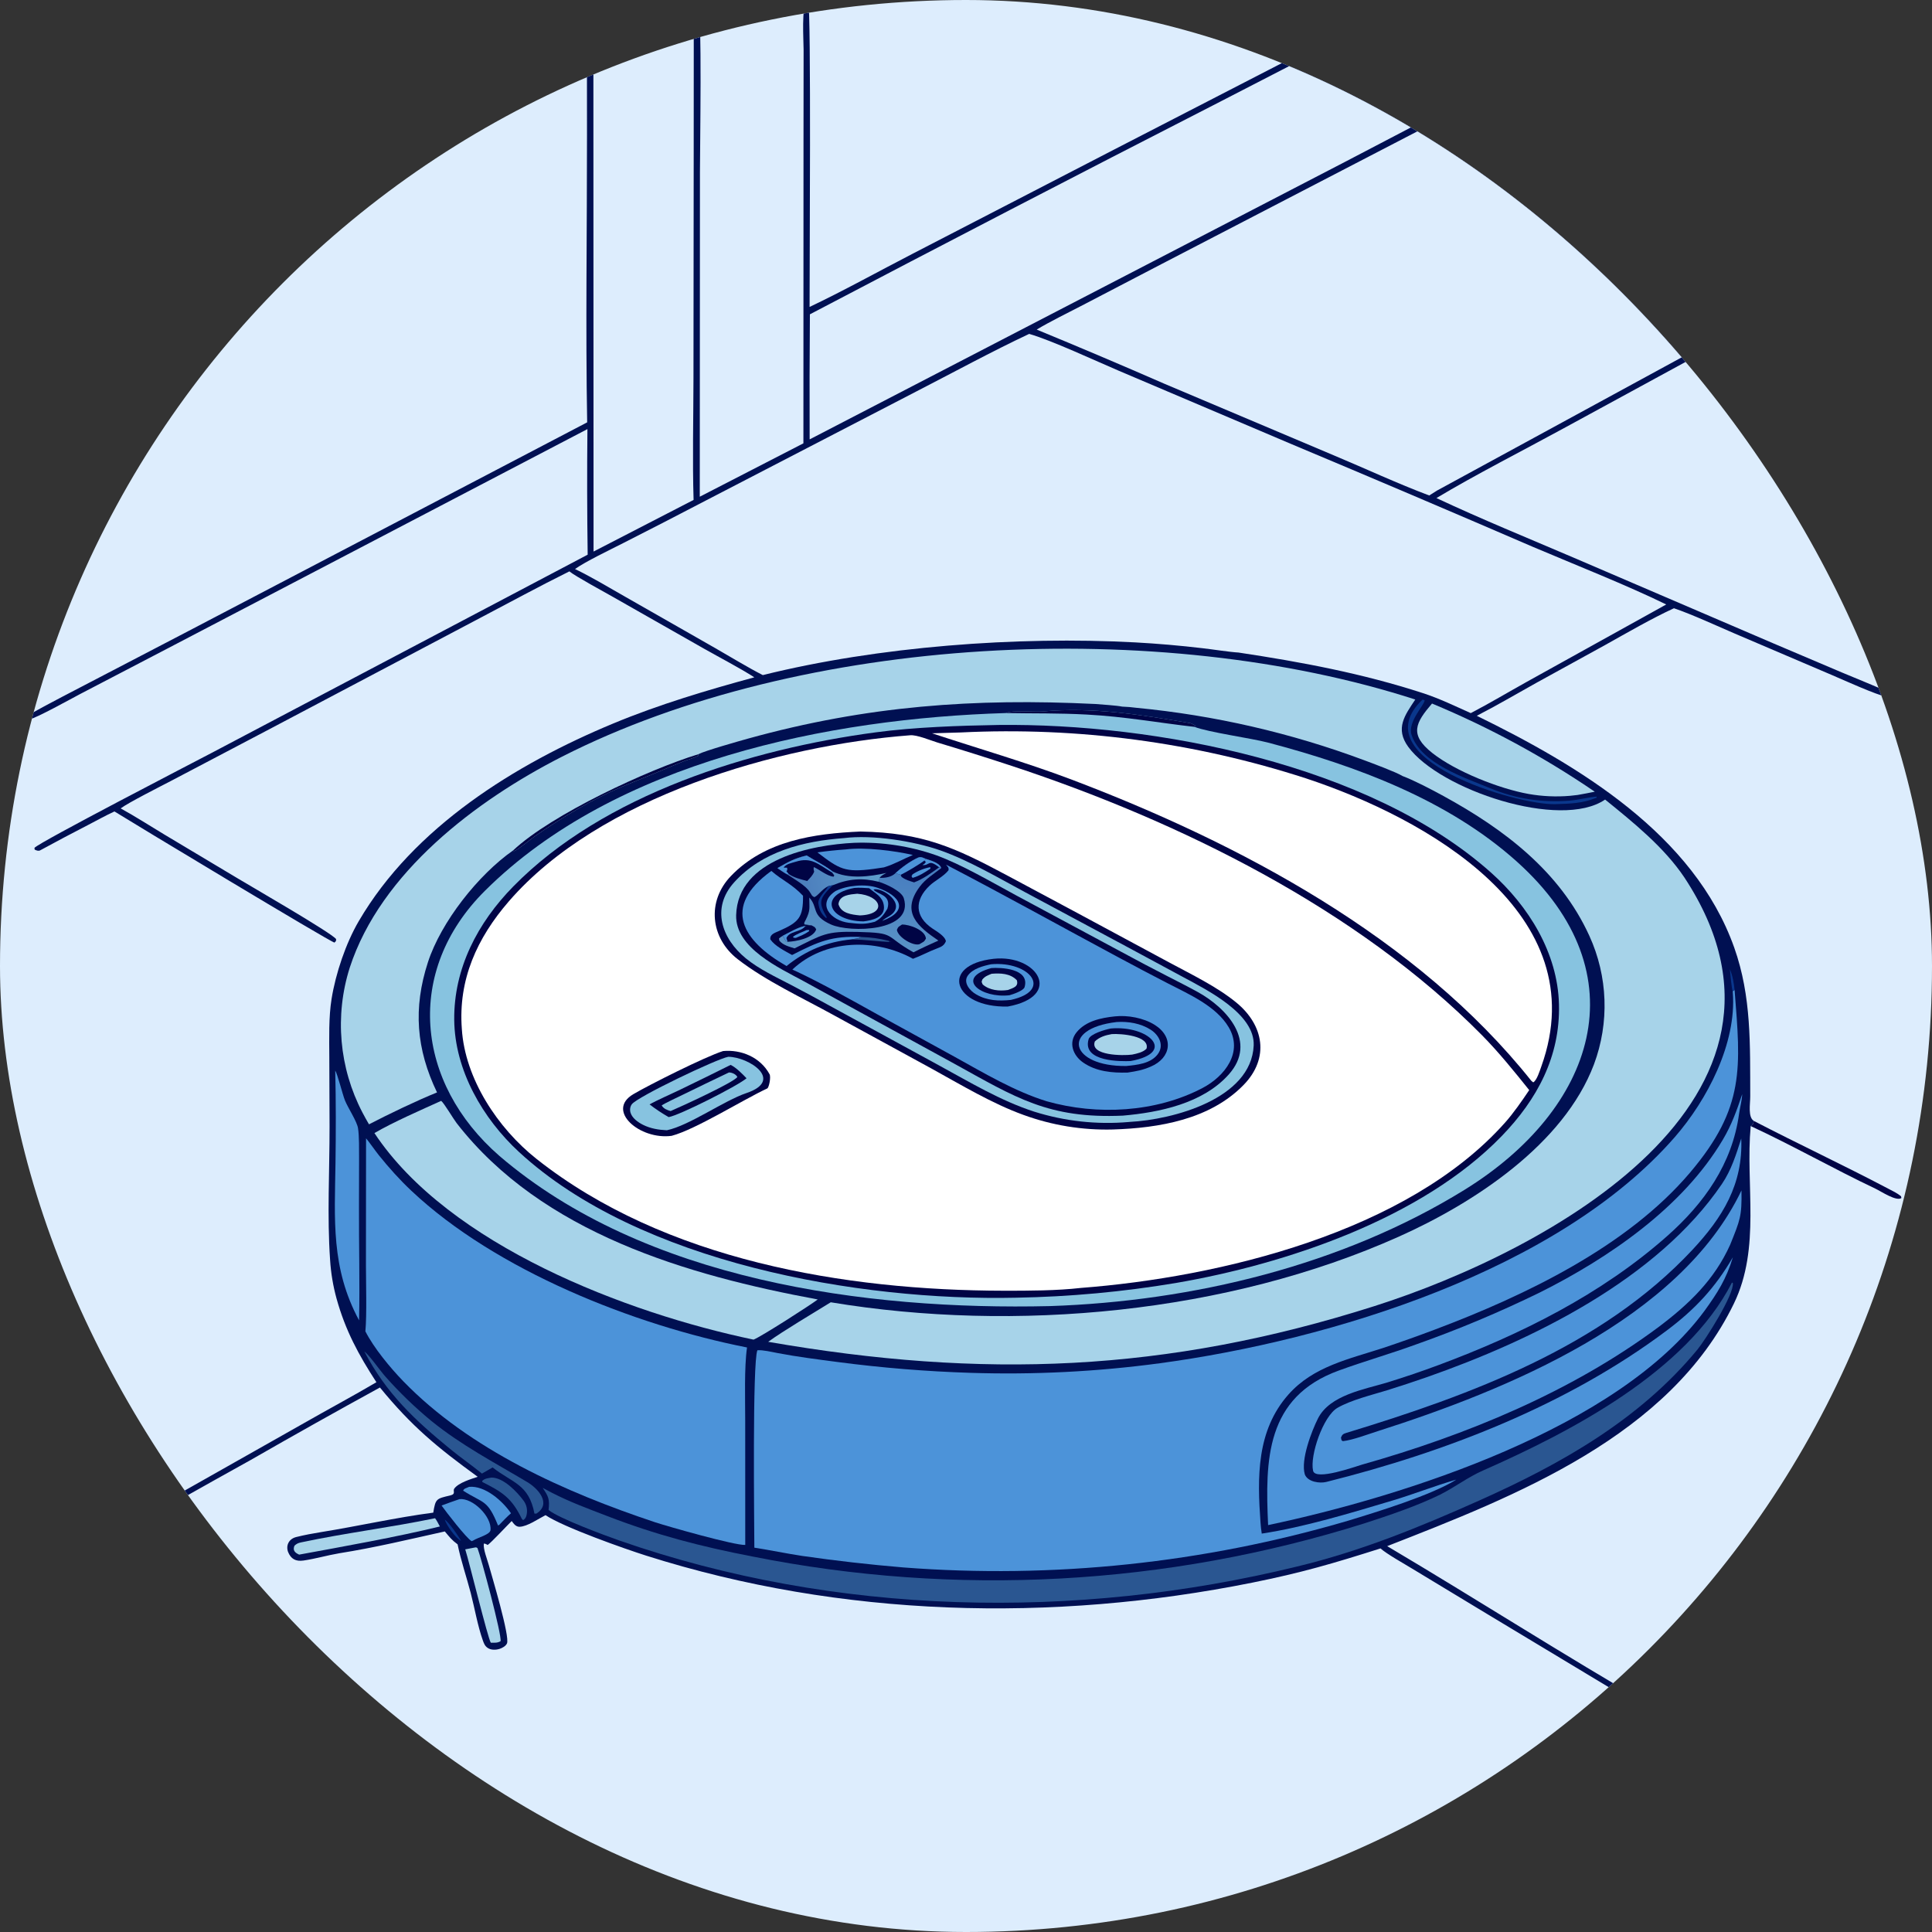
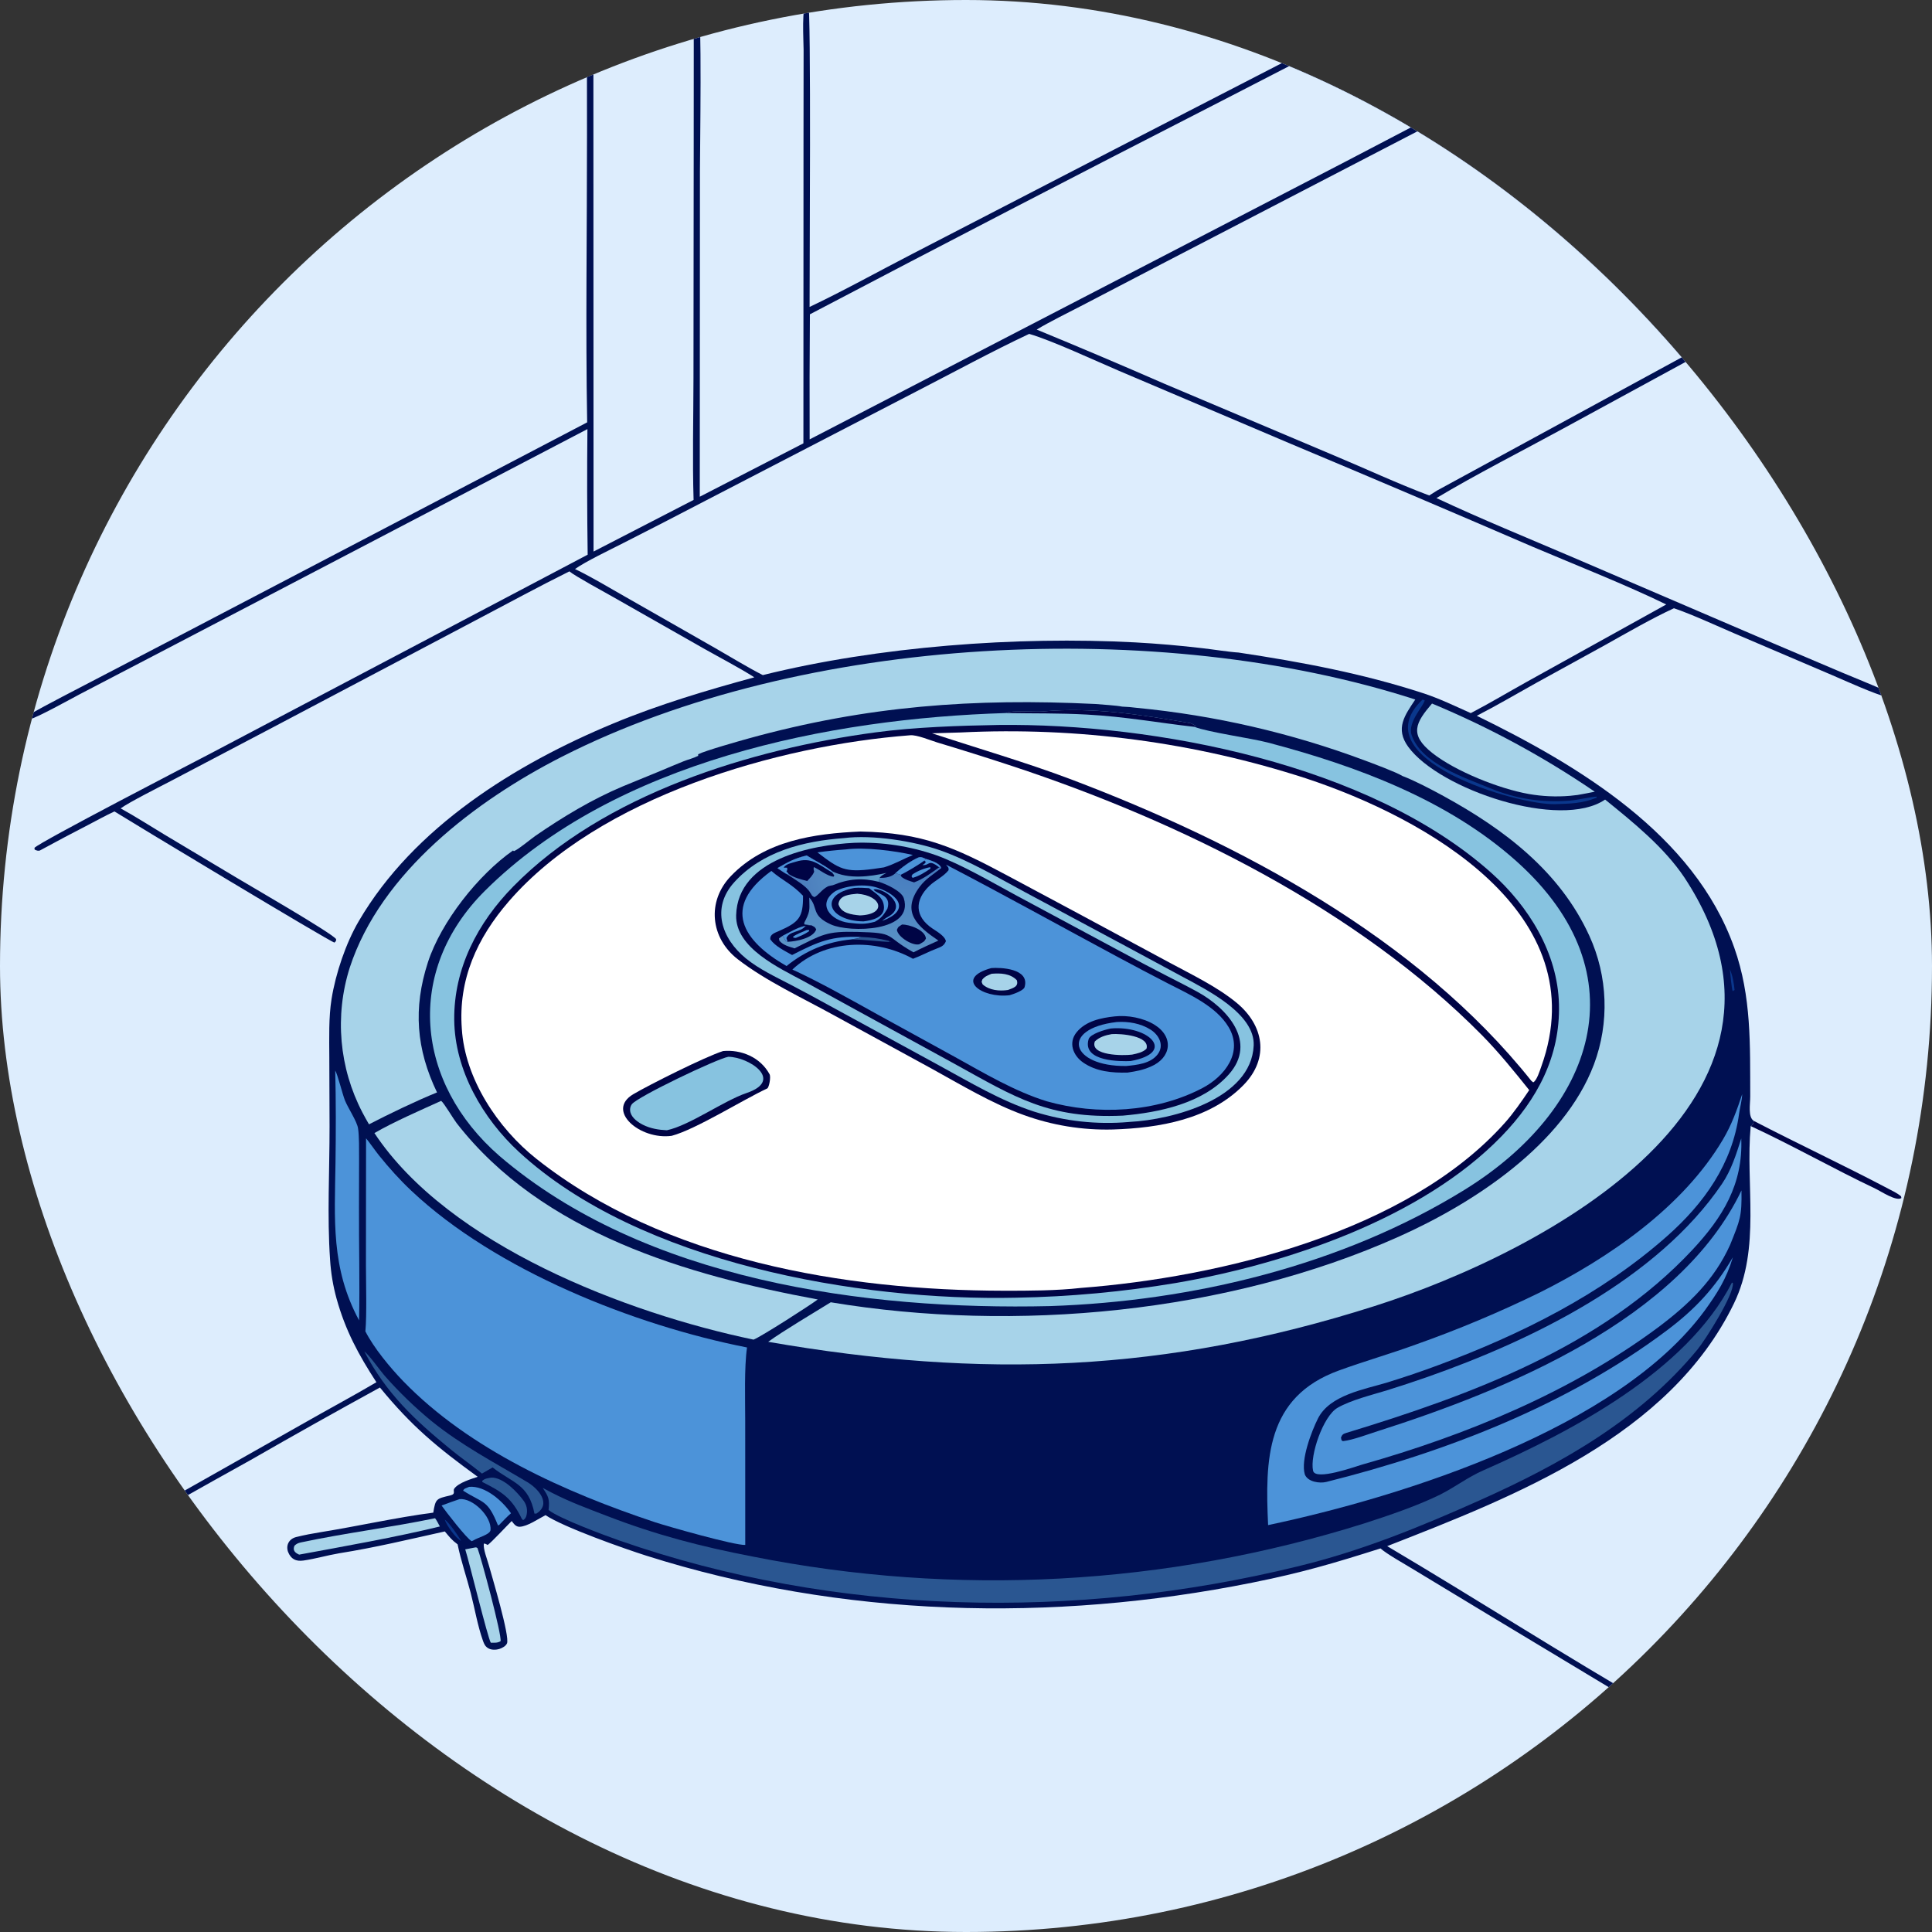
<svg xmlns="http://www.w3.org/2000/svg" width="100" height="100" viewBox="0 0 100 100" fill="none">
  <rect x="0" y="0" width="100" height="100" fill="#333333" stroke="none" />
  <g clip-path="url(#clip0_23_2681)">
    <path d="M0 0H72.619H73.256H85.573H86.236H100V16.119V16.295V100H0V0Z" fill="#DDEDFD" />
    <path d="M72.619 0H73.256H85.573H86.236H100V16.119V16.295C99.702 16.345 95.633 14.752 94.961 14.533L80.913 22.181C78.849 23.309 76.336 24.587 74.35 25.78C76.665 26.866 79.086 27.852 81.443 28.861L91.806 33.308L95.324 34.802C96.03 35.097 96.74 35.383 97.442 35.689C97.569 35.745 97.674 35.852 97.694 35.993L97.632 36.06C97.182 35.995 95.326 35.157 94.829 34.944L89.802 32.798C88.87 32.398 87.572 31.797 86.643 31.483C85.502 32.007 84.196 32.763 83.098 33.377L79.539 35.334C78.527 35.898 77.46 36.525 76.438 37.049C81.7 39.624 87.684 43.185 89.765 49.052C90.664 51.586 90.581 54.096 90.592 56.738C90.594 57.144 90.462 57.826 90.781 58.02C90.715 58.233 90.773 58.151 90.616 58.285C90.336 61.332 91.15 64.573 89.748 67.468C86.424 74.329 78.452 77.431 71.801 80.028C76.393 82.748 80.958 85.679 85.578 88.342C86.309 87.981 87.772 87.04 88.537 86.592L95.885 82.278L97.855 81.133C98.14 80.97 98.662 80.543 98.994 80.677C98.789 81.156 88.074 87.073 86.972 87.888C86.847 87.981 86.067 88.415 85.877 88.52C88.957 90.463 92.127 92.297 95.231 94.202C95.406 94.31 95.789 94.565 95.831 94.757C95.587 94.747 95.256 94.593 95.048 94.467C92.297 92.801 89.547 91.123 86.798 89.454L76.975 83.54L73.094 81.193C72.716 80.963 71.748 80.416 71.456 80.146C68.98 80.931 67.381 81.402 64.815 81.918C54.465 83.996 43.545 83.723 33.45 80.521C32.346 80.171 29.183 79.057 28.236 78.424C27.874 78.607 27.293 79.017 26.891 79.025C26.698 79.028 26.594 78.871 26.485 78.728C26.22 78.987 25.464 79.806 25.243 79.968C25.126 79.907 25.166 79.914 25.042 79.895C25.002 80.176 25.218 80.71 25.296 80.994C25.444 81.532 26.403 84.708 26.241 85.063C26.178 85.202 26.001 85.297 25.865 85.343C25.675 85.406 25.422 85.415 25.248 85.299C25.105 85.205 25.054 85.081 24.998 84.925C24.719 84.143 24.574 83.261 24.364 82.451C24.146 81.614 23.857 80.781 23.686 79.936C23.38 79.71 23.265 79.555 23.024 79.267C21.187 79.675 19.425 80.1 17.559 80.397C16.933 80.503 16.337 80.681 15.708 80.773C15.314 80.83 15.055 80.697 14.906 80.317C14.787 79.958 14.977 79.645 15.331 79.557C15.756 79.451 16.192 79.37 16.621 79.301C18.547 78.991 20.494 78.547 22.426 78.294C22.544 77.568 22.584 77.573 23.3 77.405C23.62 77.33 23.426 77.171 23.512 77.052C23.737 76.741 24.381 76.557 24.726 76.438C22.628 74.914 21.302 73.82 19.665 71.817C17.421 73.046 15.189 74.298 12.97 75.572C10.515 76.934 8.07 78.314 5.636 79.713L28.966 95.534C29.453 95.868 33.209 98.382 33.331 98.574C33.257 98.705 33.306 98.656 33.179 98.728C32.69 98.547 31.048 97.328 30.497 96.949L25.172 93.309L8.583 82.056C6.445 80.633 4.331 79.165 2.163 77.785C2.041 77.707 1.891 77.557 1.839 77.422L1.906 77.381C2.324 77.466 4.807 79.155 5.375 79.517L15.749 73.652C16.99 72.942 18.252 72.269 19.483 71.544C18.559 70.123 17.879 68.868 17.42 67.215C17.239 66.558 17.127 65.885 17.085 65.205C16.928 62.943 17.061 60.594 17.058 58.305L17.045 54.715C17.042 53.738 17.008 52.655 17.163 51.698C17.376 50.381 17.898 48.825 18.572 47.674C21.417 42.81 26.669 39.553 31.75 37.444C34.115 36.462 36.596 35.724 39.044 35.058C38.29 34.575 37.269 34.044 36.475 33.595L31.739 30.903C31.335 30.672 29.755 29.815 29.471 29.574C27.91 30.348 26.381 31.182 24.84 31.991L13.936 37.747L8.847 40.422C8.34 40.688 6.631 41.549 6.246 41.843C7.017 42.265 7.747 42.739 8.5 43.191L12.261 45.44C12.944 45.852 17.148 48.276 17.397 48.607C17.387 48.743 17.408 48.681 17.313 48.788C17.116 48.772 6.703 42.49 5.923 42C5.468 42.211 5.015 42.464 4.569 42.695C3.735 43.126 2.903 43.563 2.08 44.013C1.989 44.063 1.873 44.017 1.793 43.973L1.784 43.885C2.03 43.592 10.025 39.459 10.972 38.961L30.418 28.71C30.387 26.544 30.383 24.377 30.405 22.21L8.731 33.534L4.129 35.933C3.688 36.164 1.873 37.176 1.499 37.244L1.417 37.157L1.428 37.059C1.585 36.917 2.962 36.203 3.223 36.064L9.775 32.651L30.392 21.861C30.306 17 30.386 11.871 30.383 6.986L30.38 2.441C30.378 1.854 30.369 1.217 30.371 0.626C30.372 0.502 30.463 0.427 30.545 0.362L30.625 0.4C30.764 0.714 30.714 3.295 30.714 3.836L30.716 10.074L30.722 28.548L35.9 25.876C35.838 23.862 35.891 21.596 35.894 19.57L35.906 7.944L35.909 2.475C35.909 1.753 35.899 0.952 35.923 0.226C35.927 0.13 35.997 0.07 36.071 0.018L36.137 0.071C36.345 0.624 36.229 7.778 36.229 8.862L36.22 25.71L41.584 22.947L41.589 7.385L41.594 2.572C41.595 2.084 41.472 0.303 41.771 0.054L41.833 0.085C41.993 0.496 41.898 14.282 41.904 15.887C43.61 15.08 45.525 14.018 47.233 13.136L57.785 7.68L66.919 2.973C68.795 2.01 70.792 1.034 72.619 0Z" fill="#001052" />
    <path d="M86.236 0H100V16.119C99.286 15.743 97.219 15.011 96.357 14.691L91.279 12.76L74.246 6.39C78.064 4.078 82.353 2.243 86.236 0Z" fill="#DDEDFD" />
    <path d="M73.256 0H85.573C85.122 0.31 84.022 0.855 83.5 1.128L79.602 3.159L69.594 8.391L41.907 22.743C41.899 20.585 41.903 18.427 41.92 16.269C48.841 12.636 55.78 9.039 62.738 5.478L69.215 2.14C70.318 1.575 72.249 0.657 73.256 0Z" fill="#DDEDFD" />
    <path d="M52.067 36.907C52.36 36.748 53.598 36.86 53.96 36.826C56.549 36.582 59.076 36.999 61.62 37.432C61.666 37.44 61.836 37.542 61.892 37.57L61.829 37.623C62.535 37.901 64.72 38.201 65.618 38.433C70.188 39.636 74.953 41.4 78.515 44.599C85.024 50.445 82.491 57.45 75.81 61.581C69.473 65.499 61.726 67.356 54.35 67.603C44.774 67.829 33.365 66.265 25.855 59.835C21.498 56.048 20.923 50.261 25.101 46.106C31.849 39.396 42.922 37.184 52.067 36.907Z" fill="#87C3E0" />
    <path d="M52.066 36.907C52.36 36.748 53.598 36.86 53.96 36.826C56.549 36.582 59.076 36.999 61.62 37.432C61.666 37.44 61.836 37.542 61.892 37.57L61.829 37.623C59.927 37.408 58.247 37.093 56.262 36.986C54.783 36.906 53.526 36.934 52.066 36.907Z" fill="#000445" />
    <path d="M51.682 37.524C59.791 37.428 70.882 39.554 77.174 45.165C79.123 46.903 80.624 49.318 80.692 51.979C80.762 54.684 79.561 56.91 77.727 58.804C73.594 63.072 66.561 65.429 60.871 66.406C58.134 66.865 55.365 67.121 52.59 67.169C44.459 67.351 33.105 65.374 26.87 59.632C24.989 57.9 23.537 55.396 23.511 52.788C23.485 50.123 24.724 47.762 26.567 45.883C31.25 41.107 38.871 38.768 45.326 37.906C47.342 37.636 49.655 37.559 51.682 37.524Z" fill="#000445" />
    <path d="M47.102 38.058C47.44 38.021 48.142 38.315 48.497 38.425C49.798 38.816 51.093 39.224 52.383 39.648C61.04 42.507 70.246 47.04 76.709 53.584C77.581 54.468 78.375 55.455 79.152 56.423C78.781 56.976 78.334 57.622 77.897 58.111C72.847 63.783 63.136 66.112 55.945 66.663C54.7 66.806 53.24 66.81 51.965 66.808C43.724 66.796 34.395 65.229 27.769 59.984C25.762 58.395 24.064 55.83 23.904 53.254C23.712 50.699 24.691 48.554 26.34 46.65C31.015 41.248 40.26 38.581 47.102 38.058Z" fill="white" />
    <path d="M44.538 43.04C47.773 43.099 49.429 43.868 52.155 45.326L55.749 47.249L60.518 49.816C61.675 50.441 62.975 51.061 63.99 51.891C65.413 53.056 65.724 54.765 64.369 56.156C62.627 57.943 60.001 58.386 57.605 58.462C56.028 58.505 54.458 58.248 52.976 57.708C51.357 57.123 49.737 56.148 48.219 55.311L43.176 52.557C41.54 51.652 39.648 50.783 38.181 49.646C36.778 48.557 36.564 46.661 37.836 45.339C39.587 43.517 42.125 43.143 44.538 43.04Z" fill="#000445" />
    <path d="M43.682 43.38C45.145 43.194 47.306 43.532 48.695 44.024C50.152 44.541 51.671 45.434 53.044 46.172L58.37 49.027L61.262 50.586C62.471 51.239 64.966 52.474 64.891 54.118C64.764 56.884 60.7 57.954 58.484 58.069C58.466 58.071 58.449 58.072 58.431 58.074C56.775 58.219 55.107 58.036 53.521 57.536C51.785 56.973 50.188 56.008 48.585 55.135L42.976 52.074C42.307 51.704 41.635 51.342 40.959 50.987C40.161 50.569 39.303 50.175 38.604 49.604C37.361 48.588 36.795 47.008 37.996 45.674C39.443 44.067 41.6 43.533 43.682 43.38Z" fill="#87C3E0" />
    <path d="M44.211 43.624C45.654 43.573 47.094 43.791 48.456 44.269C49.74 44.726 51.346 45.67 52.595 46.344L58.136 49.32C58.892 49.73 59.653 50.131 60.418 50.523C60.945 50.793 61.493 51.07 61.989 51.343C63.511 52.181 65.098 53.929 63.606 55.608C62.262 57.121 59.992 57.582 58.117 57.745C54.263 57.914 52.566 56.807 49.381 55.05L44.362 52.303L41.614 50.794C40.336 50.1 38.056 49.066 38.103 47.369C38.186 44.454 42.056 43.73 44.211 43.624Z" fill="#000445" />
    <path d="M48.965 44.753C51.951 46.306 54.939 47.969 57.909 49.562C58.746 50.014 59.587 50.457 60.433 50.892C61.531 51.459 62.94 52.067 63.594 53.164C64.368 54.462 63.391 55.713 62.241 56.316C59.826 57.583 56.791 57.74 54.187 57.004C52.53 56.495 50.928 55.539 49.411 54.7L45.399 52.497C44.154 51.804 42.291 50.76 41.013 50.184C42.686 48.611 45.308 48.55 47.256 49.626C47.665 49.477 48.09 49.244 48.508 49.088C48.738 49.002 48.87 48.936 48.959 48.717C48.915 48.455 48.481 48.206 48.262 48.059C47.346 47.444 47.323 46.592 48.115 45.842C48.403 45.569 48.855 45.358 49.099 45.039C49.104 44.88 49.088 44.916 48.965 44.753Z" fill="#4C93D9" />
    <path d="M57.7 52.608C58.37 52.534 59.188 52.687 59.759 53.042C60.775 53.675 60.633 54.758 59.551 55.213C59.114 55.397 58.843 55.441 58.367 55.516C57.566 55.538 56.742 55.467 56.061 54.994C55.537 54.63 55.285 53.966 55.727 53.427C56.203 52.846 56.989 52.684 57.7 52.608Z" fill="#000445" />
    <path d="M57.798 52.9C58.401 52.861 59.035 52.965 59.557 53.296C59.999 53.577 60.278 54.118 59.911 54.584C59.543 55.053 58.852 55.122 58.296 55.176C55.4 55.209 54.855 53.247 57.798 52.9Z" fill="#4C93D9" />
    <path d="M57.492 53.235C59.446 53.061 60.925 54.475 58.525 54.919C58.059 54.94 55.996 54.974 56.346 53.789C56.425 53.52 57.177 53.297 57.492 53.235Z" fill="#000445" />
    <path d="M57.543 53.525C58 53.491 59.532 53.608 59.343 54.28C59.162 54.469 58.85 54.533 58.599 54.586C58.136 54.65 56.403 54.645 56.668 53.906C56.908 53.672 57.222 53.582 57.543 53.525Z" fill="#A7D3E9" />
-     <path d="M51.429 49.627C53.709 49.386 55.051 51.567 52.16 52.099C49.333 52.16 48.621 49.945 51.429 49.627Z" fill="#000445" />
    <path d="M51.3 49.91C53.298 49.734 54.525 51.267 52.323 51.755C51.695 51.821 51.088 51.798 50.524 51.468C50.212 51.294 49.832 50.858 50.096 50.493C50.356 50.133 50.892 49.995 51.3 49.91Z" fill="#4C93D9" />
    <path d="M51.31 50.107C51.763 50.07 53.319 50.115 53.032 51.095C52.979 51.275 52.446 51.46 52.252 51.513C50.798 51.687 49.385 50.639 51.31 50.107Z" fill="#000445" />
    <path d="M51.324 50.402C51.783 50.365 52.286 50.379 52.63 50.734C52.738 51.07 52.439 51.136 52.171 51.242C51.725 51.308 51.212 51.261 50.862 50.953C50.795 50.78 50.795 50.863 50.848 50.696C50.998 50.523 51.111 50.495 51.324 50.402Z" fill="#A7D3E9" />
    <path d="M46.349 45.195C46.657 44.907 47.118 44.574 47.506 44.397C47.674 44.321 47.749 44.391 47.927 44.459C48.185 44.544 48.619 44.652 48.72 44.932C48.322 45.247 47.91 45.485 47.602 45.9C46.611 47.229 47.519 47.966 48.571 48.684C48.132 48.882 47.711 49.071 47.281 49.292C45.712 48.41 46.44 48.287 44.367 48.235C42.758 48.194 42.573 48.373 41.127 49.087C40.836 48.996 40.54 48.926 40.34 48.691L40.32 48.573C40.398 48.511 40.426 48.489 40.512 48.439C40.831 48.279 41.369 47.957 41.69 47.93L41.999 47.893L41.644 47.85C41.599 47.781 41.645 47.729 41.7 47.621C41.963 47.1 41.886 46.997 41.887 46.456C42.373 46.975 41.954 47.379 43.018 47.854C43.976 48.282 47.326 48.242 46.779 46.488C46.669 46.135 45.902 45.769 45.495 45.644L45.523 45.441C45.823 45.443 46.131 45.404 46.349 45.195Z" fill="url(#paint0_linear_23_2681)" />
    <path d="M46.349 45.195C46.657 44.907 47.118 44.574 47.506 44.397C47.674 44.321 47.749 44.391 47.927 44.459C48.185 44.544 48.619 44.652 48.72 44.932L48.61 44.892C48.2 45.188 47.787 45.496 47.313 45.672C47.048 45.586 46.891 45.554 46.665 45.388L46.617 45.282L46.349 45.195Z" fill="#000445" />
    <path d="M46.349 45.195C46.657 44.907 47.118 44.574 47.506 44.397C47.674 44.321 47.749 44.391 47.927 44.459L47.84 44.544C47.646 44.707 46.855 45.177 46.617 45.282L46.349 45.195Z" fill="#4C93D9" />
    <path d="M47.927 44.459C48.185 44.544 48.619 44.652 48.72 44.932L48.61 44.892C48.025 44.438 48.136 44.815 47.745 44.776C47.871 44.691 47.839 44.73 47.923 44.614L47.84 44.544L47.927 44.459Z" fill="#4C93D9" />
    <path d="M48.151 44.884C48.153 44.91 48.156 44.935 48.159 44.961C47.838 45.173 47.604 45.33 47.236 45.44L47.18 45.356L47.23 45.26C47.49 45.081 47.84 44.94 48.151 44.884Z" fill="#4C93D9" />
    <path d="M41.999 47.893C42.172 47.994 42.159 47.953 42.247 48.103C42.104 48.559 41.187 48.737 40.766 48.746L40.665 48.708C40.619 48.606 40.575 48.531 40.512 48.439C40.831 48.279 41.369 47.957 41.69 47.93L41.999 47.893Z" fill="#000445" />
    <path d="M40.512 48.439C40.831 48.279 41.369 47.957 41.69 47.93C41.447 48.261 40.858 48.182 40.706 48.554L40.766 48.746L40.665 48.708C40.619 48.606 40.575 48.531 40.512 48.439Z" fill="#4C93D9" />
    <path d="M41.754 48.14L41.884 48.138L41.877 48.198C41.631 48.37 41.466 48.43 41.195 48.544C41.067 48.533 41.108 48.563 41.042 48.491C41.183 48.366 41.564 48.222 41.754 48.14Z" fill="#4C93D9" />
    <path d="M46.688 47.854C47.071 47.848 47.886 48.131 47.927 48.581C47.823 48.77 47.803 48.737 47.593 48.871C47.263 48.981 46.477 48.513 46.423 48.128C46.508 47.938 46.492 47.992 46.688 47.854Z" fill="#000445" />
    <path d="M40.711 50.002C38.44 48.699 37.331 46.952 39.925 45.079C40.498 45.578 40.981 45.746 41.564 46.364C41.574 47.486 41.359 47.732 40.312 48.192C40.096 48.287 39.84 48.364 39.872 48.622C40.12 48.977 40.613 49.214 40.998 49.431C42.368 48.729 43.057 48.434 44.571 48.498C44.38 48.609 44.271 48.574 44.063 48.625C42.801 48.743 41.694 49.208 40.711 50.002Z" fill="#4C93D9" />
    <path d="M45.284 47.71C44.744 47.849 44.548 47.832 43.943 47.764C43.002 47.658 42.242 46.785 43.248 46.12C43.838 45.823 44.797 45.74 45.408 45.947C46.618 46.356 47.071 47.15 45.66 47.666C45.774 47.558 45.934 47.472 46.071 47.391C46.977 46.773 45.618 45.89 45.214 46.044C45.392 46.302 46.162 46.287 45.93 47.039C45.728 47.36 45.629 47.517 45.284 47.71Z" fill="#4C93D9" />
    <path d="M44.22 45.96C44.489 45.937 44.719 45.958 44.988 45.974C45.306 46.239 45.672 46.401 45.745 46.849C45.85 47.487 45.139 47.638 44.692 47.691C42.835 47.664 42.373 46.299 44.22 45.96Z" fill="#000445" />
    <path d="M44.369 46.259C45.648 46.349 45.931 47.332 44.507 47.382C44.078 47.339 43.535 47.279 43.398 46.8C43.444 46.324 43.995 46.296 44.369 46.259Z" fill="#A7D3E9" />
    <path d="M40.239 44.934C40.847 44.589 41.083 44.45 41.752 44.277C42.272 44.604 42.571 44.716 43.092 45.105C43.923 45.512 45.002 45.38 45.883 45.182C45.734 45.265 45.626 45.306 45.523 45.441L45.495 45.644C44.638 45.429 43.93 45.478 43.105 45.819C43.04 45.832 42.915 45.852 42.858 45.874C42.522 46.048 42.355 46.352 42.148 46.437C42.005 46.361 42.034 46.354 41.932 46.197C41.733 45.848 41.113 45.506 40.753 45.261C40.63 45.205 40.364 45.017 40.239 44.934Z" fill="url(#paint1_linear_23_2681)" />
    <path d="M40.239 44.934C40.847 44.589 41.083 44.45 41.752 44.277C42.272 44.604 42.571 44.716 43.092 45.105L43.071 45.162L43.181 45.31L43.153 45.375C42.831 45.365 42.36 44.971 42.12 44.881C42.107 45.022 42.108 44.974 42.141 45.118C42.055 45.329 41.934 45.433 41.779 45.602C41.443 45.509 41.115 45.438 40.825 45.24L40.753 45.261C40.63 45.205 40.364 45.017 40.239 44.934Z" fill="#000445" />
    <path d="M40.239 44.934C40.847 44.589 41.083 44.45 41.752 44.277C42.272 44.604 42.571 44.716 43.092 45.105L43.071 45.162C42.345 44.729 41.998 44.347 41.189 44.603C40.981 44.669 40.684 44.711 40.56 44.907L40.74 44.912C40.795 45.211 40.581 44.947 40.825 45.24L40.753 45.261C40.63 45.205 40.364 45.017 40.239 44.934Z" fill="#4C93D9" />
    <path d="M43.781 43.966C44.771 43.84 46.285 44.032 47.251 44.253C46.703 44.482 46.336 44.714 45.755 44.895C45.577 44.924 45.399 44.95 45.22 44.974C43.72 45.175 43.438 44.98 42.309 44.119C42.798 44.051 43.289 44 43.781 43.966Z" fill="#4C93D9" />
    <path d="M44.571 48.498C45.16 48.525 45.437 48.564 46.01 48.7L46.047 48.756L46.107 48.744L46.083 48.724L46.079 48.754C45.377 48.731 44.862 48.637 44.063 48.625C44.271 48.574 44.38 48.609 44.571 48.498Z" fill="#2A5691" />
-     <path d="M42.858 45.874C42.915 45.852 43.04 45.832 43.105 45.819C42.425 46.497 42.328 46.669 42.797 47.487L42.759 47.519C42.511 47.304 42.419 47.118 42.36 46.777C42.305 46.457 42.801 46.062 42.858 45.874Z" fill="#0A378C" />
    <path d="M37.427 54.402C38.347 54.315 39.348 54.71 39.831 55.6C39.914 55.752 39.802 56.295 39.712 56.338C38.45 56.926 36.007 58.461 34.766 58.79C33.126 59.015 31.339 57.486 32.78 56.635C33.612 56.144 36.515 54.689 37.427 54.402Z" fill="#000445" />
    <path d="M37.695 54.699C38.754 54.704 40.613 55.911 38.634 56.578C37.468 56.971 35.678 58.26 34.517 58.502C34.094 58.484 33.666 58.413 33.284 58.221C33.029 58.093 32.722 57.879 32.635 57.591C32.592 57.446 32.612 57.284 32.7 57.159C32.969 56.777 37.1 54.806 37.695 54.699Z" fill="#87C3E0" />
-     <path d="M37.815 55.12C38.095 55.246 38.429 55.59 38.641 55.811C38.182 56.205 35.159 57.735 34.61 57.821C34.266 57.625 33.936 57.406 33.622 57.164C33.941 56.977 34.758 56.616 35.114 56.445C36.018 56.01 36.918 55.568 37.815 55.12Z" fill="#000445" />
    <path d="M37.731 55.51C37.887 55.511 38.091 55.6 38.165 55.743C38.015 56.01 35.233 57.287 34.712 57.508C34.525 57.456 34.348 57.387 34.248 57.218C34.404 57.104 35.129 56.767 35.337 56.666C36.133 56.276 36.931 55.891 37.731 55.51Z" fill="#87C3E0" />
    <path d="M49.726 37.912C55.781 37.614 61.839 38.42 67.605 40.291C73.791 42.335 82.627 47.272 79.779 55.199C79.706 55.403 79.545 55.93 79.359 56.023L79.261 55.943C73.357 48.532 64.157 43.64 55.419 40.333C53.165 39.48 50.544 38.715 48.244 37.956C48.739 37.945 49.233 37.93 49.726 37.912Z" fill="white" />
    <path d="M53.27 17.282C54.431 17.616 56.72 18.684 57.904 19.188L66.781 22.96C70.974 24.718 75.158 26.499 79.332 28.301C81.46 29.205 84.203 30.288 86.244 31.287L79.038 35.285C78.08 35.818 77.093 36.407 76.126 36.911C75.313 36.547 74.498 36.152 73.65 35.876C70.507 34.854 67.366 34.267 64.109 33.776C63.648 33.75 62.757 33.61 62.256 33.553C61.092 33.415 59.923 33.314 58.753 33.25C52.639 32.924 45.46 33.459 39.483 34.943C38.739 34.567 37.756 33.966 37.02 33.546L32.279 30.841C31.496 30.395 30.566 29.837 29.762 29.453C30.311 29.061 31.598 28.447 32.246 28.116C33.673 27.392 35.095 26.659 36.513 25.918L47.404 20.275C49.307 19.297 51.343 18.187 53.27 17.282Z" fill="#DDEDFD" />
    <path d="M19.099 58.195C18.982 57.995 18.869 57.793 18.762 57.588C17.552 55.274 17.314 52.573 18.103 50.084C19.709 45.158 24.644 41.428 29.084 39.168C41.539 32.83 60.032 31.934 73.255 36.207C72.719 37.015 72.193 37.703 72.895 38.662C74.516 40.873 80.769 42.972 83.08 41.385C84.543 42.569 86.142 43.86 87.187 45.423C94.708 56.859 80.083 64.761 71.131 67.607C60.339 71.039 50.844 71.379 39.761 69.452C40.567 68.867 42.1 67.966 43 67.406C52.545 68.99 63.536 67.976 72.402 64.009C76.292 62.269 80.939 59.233 82.502 55.095C83.311 52.932 83.225 50.537 82.264 48.437C80.741 45.099 77.851 42.918 74.712 41.201C74.116 40.875 73.217 40.401 72.589 40.165C72.282 39.97 71.016 39.501 70.618 39.352C66.827 37.937 62.868 37.025 58.84 36.638C58.562 36.604 58.364 36.584 58.082 36.574C57.786 36.513 57.032 36.468 56.7 36.439C50.423 36.131 44.865 36.53 38.734 38.226C38.269 38.355 36.487 38.858 36.136 39.041L36.138 39.121C35.863 39.258 35.648 39.298 35.368 39.41C34.967 39.571 34.566 39.742 34.168 39.91L32.23 40.705C30.648 41.371 29.146 42.277 27.731 43.25C27.481 43.422 26.828 43.972 26.599 44.057L26.555 44.02C24.756 45.279 22.832 47.711 22.15 49.804C21.375 52.186 21.545 54.309 22.621 56.544C21.59 56.958 20.081 57.685 19.099 58.195Z" fill="#A7D3E9" />
-     <path d="M26.555 44.02C28.556 42.145 33.546 39.836 36.136 39.041L36.138 39.121C35.863 39.258 35.648 39.298 35.368 39.41C34.967 39.571 34.566 39.742 34.168 39.91L32.23 40.705C30.648 41.371 29.146 42.277 27.731 43.25C27.481 43.422 26.828 43.972 26.599 44.057L26.555 44.02Z" fill="#000445" />
    <path d="M73.781 6.582C74.133 6.616 77.169 7.829 77.774 8.05C83.405 10.102 89.015 12.213 94.603 14.382L74.386 25.388L73.977 25.646C72.342 25.033 70.676 24.255 69.061 23.579L60.255 19.857C58.066 18.901 55.867 17.968 53.659 17.059C54.285 16.676 55.355 16.151 56.031 15.799L60.115 13.671L73.781 6.582Z" fill="#DDEDFD" />
-     <path d="M89.685 51.303C89.7 51.287 89.76 51.256 89.782 51.243C90.098 55.261 90.337 57.315 87.478 60.691C84.233 64.522 78.946 67.054 74.313 68.802C73.419 69.14 72.518 69.461 71.611 69.764C69.832 70.345 67.977 70.722 66.687 72.182C65.03 74.057 65.076 76.468 65.244 78.812C65.258 79.009 65.277 79.184 65.308 79.379C67.51 79.046 69.934 78.307 72.076 77.667C73.164 77.342 74.278 76.901 75.378 76.585C74.086 77.394 71.295 78.25 69.764 78.716C62.307 80.908 54.513 81.727 46.763 81.131C45.01 80.985 43.262 80.785 41.52 80.534C40.688 80.408 39.871 80.235 39.045 80.107C39.04 78.842 38.94 70.526 39.202 69.889C39.486 69.867 39.936 69.975 40.232 70.031C41.267 70.23 42.311 70.36 43.356 70.498C45.638 70.798 47.933 70.985 50.232 71.058C53.509 71.164 56.788 70.998 60.037 70.561C68.864 69.37 80.656 65.765 86.677 58.868C88.369 56.929 89.888 54.004 89.691 51.378L89.685 51.303Z" fill="#4C93D9" />
    <path d="M18.947 58.92C19.032 59.008 19.469 59.622 19.611 59.797C20.138 60.452 20.684 61.06 21.297 61.638C25.675 65.761 32.824 68.592 38.666 69.745C38.517 70.768 38.572 72.473 38.572 73.548L38.574 79.965C38.052 80.001 34.539 79.003 33.883 78.784C29.26 77.243 24.307 75.038 20.866 71.485C20.195 70.792 19.347 69.766 18.912 68.91C18.991 68.081 18.942 66.373 18.941 65.468L18.947 58.92Z" fill="#4C93D9" />
    <path d="M90.176 56.633C90.159 56.989 90.06 57.309 90.013 57.654C89.662 60.241 88.208 62.283 86.287 63.983C82.884 66.996 78.718 69.068 74.481 70.647C73.602 70.975 72.712 71.277 71.815 71.554C70.616 71.917 68.828 72.205 68.218 73.42C67.888 74.079 67.316 75.558 67.536 76.311C67.686 76.71 68.315 76.789 68.648 76.705C74.845 75.154 81.113 72.73 86.258 68.876C87.724 67.779 88.773 66.662 89.693 65.076C89.354 66.201 88.902 66.913 88.231 67.841C83.759 73.923 72.729 77.439 65.637 78.939C65.482 75.566 65.511 72.317 69.292 70.94C70.603 70.462 71.948 70.078 73.261 69.6C75.459 68.824 77.611 67.921 79.705 66.897C83.272 65.109 87.103 62.494 89.179 58.981C89.63 58.218 89.899 57.467 90.176 56.633Z" fill="#4C93D9" />
    <path d="M89.646 66.387L89.692 66.405C89.775 66.99 88.262 69.364 87.858 69.854C84.866 73.486 80.778 75.787 76.545 77.676C73.463 79.052 70.436 80.288 67.137 81.083C55.683 83.884 43.24 83.637 32.068 79.74C31.352 79.49 28.944 78.602 28.394 78.157C28.453 77.59 28.393 77.468 28.091 77.013C28.248 77.098 28.406 77.182 28.565 77.264C29.51 77.75 30.416 78.079 31.402 78.46C33.945 79.443 36.267 80.047 38.925 80.56C49.467 82.665 60.37 82.076 70.624 78.848C71.89 78.439 73.363 77.942 74.554 77.355C75.303 76.976 75.981 76.456 76.751 76.117C81.293 74.112 87.272 71.016 89.646 66.387Z" fill="#2A5691" />
    <path d="M90.127 58.927C90.224 61.3 89.162 63.016 87.598 64.692C82.912 69.709 76.107 72.214 69.686 74.166C69.516 74.218 69.468 74.26 69.408 74.41C69.451 74.575 69.404 74.532 69.509 74.594C70.012 74.539 70.806 74.237 71.313 74.076C77.954 71.958 86.942 68.307 90.138 61.616C90.163 62.953 90.068 63.147 89.552 64.429C88.732 66.252 87.411 67.513 85.831 68.699C81.32 72.053 75.885 74.285 70.501 75.808C70.163 75.904 68.085 76.661 67.965 76.127C67.788 75.344 68.487 73.298 69.225 72.871C69.926 72.465 71.01 72.201 71.798 71.96C72.487 71.745 73.173 71.519 73.855 71.281C79.28 69.38 85.773 66.224 89.127 61.281C89.611 60.57 89.869 59.738 90.127 58.927Z" fill="#4C93D9" />
    <path d="M22.835 56.98C22.986 57.097 23.474 57.925 23.636 58.133C28.058 63.825 35.577 66.009 42.326 67.26C41.921 67.568 39.398 69.186 39.004 69.339C32.446 67.97 23.227 64.455 19.38 58.648C20.351 58.08 21.803 57.448 22.835 56.98Z" fill="#A7D3E9" />
    <path d="M74.121 36.415C77.078 37.644 79.901 39.174 82.546 40.979C82.253 41.042 81.948 41.094 81.652 41.148C81.521 41.166 81.389 41.18 81.258 41.192C80.545 41.252 79.827 41.22 79.123 41.096C77.608 40.827 75.349 39.931 74.142 38.98C72.923 38.02 73.271 37.408 74.121 36.415Z" fill="#A7D3E9" />
    <path d="M17.351 55.41C17.469 55.589 17.733 56.658 17.857 56.963C18.017 57.356 18.476 58.039 18.532 58.399C18.596 58.809 18.584 59.522 18.586 59.961L18.581 62.472C18.573 64.405 18.628 66.424 18.586 68.342C17.125 65.635 17.322 63.121 17.365 60.205C17.387 58.679 17.391 56.931 17.351 55.41Z" fill="#4C93D9" />
    <path d="M18.856 69.949C19.118 70.141 19.669 70.94 19.953 71.257C20.682 72.081 21.476 72.846 22.325 73.546C23.892 74.817 25.578 75.69 27.299 76.717C27.865 77.054 28.56 77.842 27.761 78.345L27.663 78.343C27.373 76.809 26.522 76.761 25.497 75.955L24.946 76.272C24.445 75.861 23.86 75.456 23.347 75.037C21.461 73.496 19.999 72.134 18.856 69.949Z" fill="#2A5691" />
    <path d="M22.52 78.583C22.613 78.709 22.692 78.87 22.767 79.01C20.545 79.554 17.756 80.049 15.485 80.467C15.262 80.368 15.141 80.245 15.241 80.006C15.345 79.908 15.43 79.866 15.572 79.836C17.866 79.347 20.227 79.06 22.52 78.583Z" fill="#A7D3E9" />
    <path d="M24.615 80.092C24.666 80.091 24.631 80.088 24.714 80.127C24.896 80.595 25.991 84.659 25.908 84.95C25.736 85.046 25.612 85.024 25.405 85.028C25.255 84.815 24.281 80.82 24.081 80.194L24.615 80.092Z" fill="#A7D3E9" />
    <path d="M23.784 77.594C24.473 77.525 25.457 78.499 25.389 79.195C25.365 79.436 24.735 79.575 24.486 79.741L24.413 79.771C24.149 79.63 23.069 78.23 22.856 77.926C23.15 77.811 23.484 77.701 23.784 77.594Z" fill="#4C93D9" />
    <path d="M73.634 36.208L73.74 36.245C73.742 36.479 72.846 37.366 73.061 38.031C73.543 39.523 75.826 40.254 77.124 40.795C78.451 41.349 79.822 41.549 81.214 41.443C81.682 41.407 82.242 41.257 82.641 41.233L82.639 41.289L82.591 41.308C81.874 41.59 81.278 41.594 80.517 41.623C78.577 41.697 70.37 39.287 73.634 36.208Z" fill="#0A378C" />
    <path d="M24.281 76.959C25.105 76.885 26.011 77.686 26.449 78.327C26.27 78.476 26.057 78.706 25.889 78.876C25.839 78.936 25.872 78.904 25.778 78.959C25.228 77.596 25.03 77.832 23.972 77.157C24.02 77.037 24.121 77.032 24.281 76.959Z" fill="#4C93D9" />
    <path d="M25.432 76.48C26.047 76.467 26.765 77.215 27.105 77.681C27.258 77.888 27.314 78.152 27.258 78.404C27.229 78.539 27.191 78.61 27.078 78.684L27.012 78.62C26.485 77.529 25.995 77.226 24.966 76.708L24.961 76.648C25.111 76.517 25.227 76.519 25.432 76.48Z" fill="#2A5691" />
    <path d="M23.019 78.651C23.248 78.814 23.733 79.501 23.863 79.755C23.582 79.618 23.104 78.94 23.019 78.651Z" fill="#0A378C" />
    <path d="M89.684 51.303C89.63 51.206 89.554 50.331 89.537 50.165C89.684 50.505 89.743 50.877 89.782 51.243C89.76 51.256 89.7 51.287 89.684 51.303Z" fill="#0A378C" />
    <path d="M90.781 58.02C93.084 59.216 95.438 60.315 97.735 61.526C97.973 61.651 98.186 61.747 98.397 61.917L98.416 62.01C98.15 62.196 97.36 61.662 97.075 61.527C94.919 60.506 92.776 59.286 90.616 58.285C90.773 58.151 90.715 58.233 90.781 58.02Z" fill="#000445" />
  </g>
  <defs>
    <linearGradient id="paint0_linear_23_2681" x1="45.01" y1="44.431" x2="44.231" y2="49.441" gradientUnits="userSpaceOnUse">
      <stop stop-color="#467CBF" />
      <stop offset="1" stop-color="#5C95C7" />
    </linearGradient>
    <linearGradient id="paint1_linear_23_2681" x1="41.239" y1="45.893" x2="45.399" y2="45.061" gradientUnits="userSpaceOnUse">
      <stop stop-color="#4B7CBC" />
      <stop offset="1" stop-color="#5D9CCA" />
    </linearGradient>
    <clipPath id="clip0_23_2681">
      <rect width="100" height="100" rx="50" fill="white" />
    </clipPath>
  </defs>
</svg>